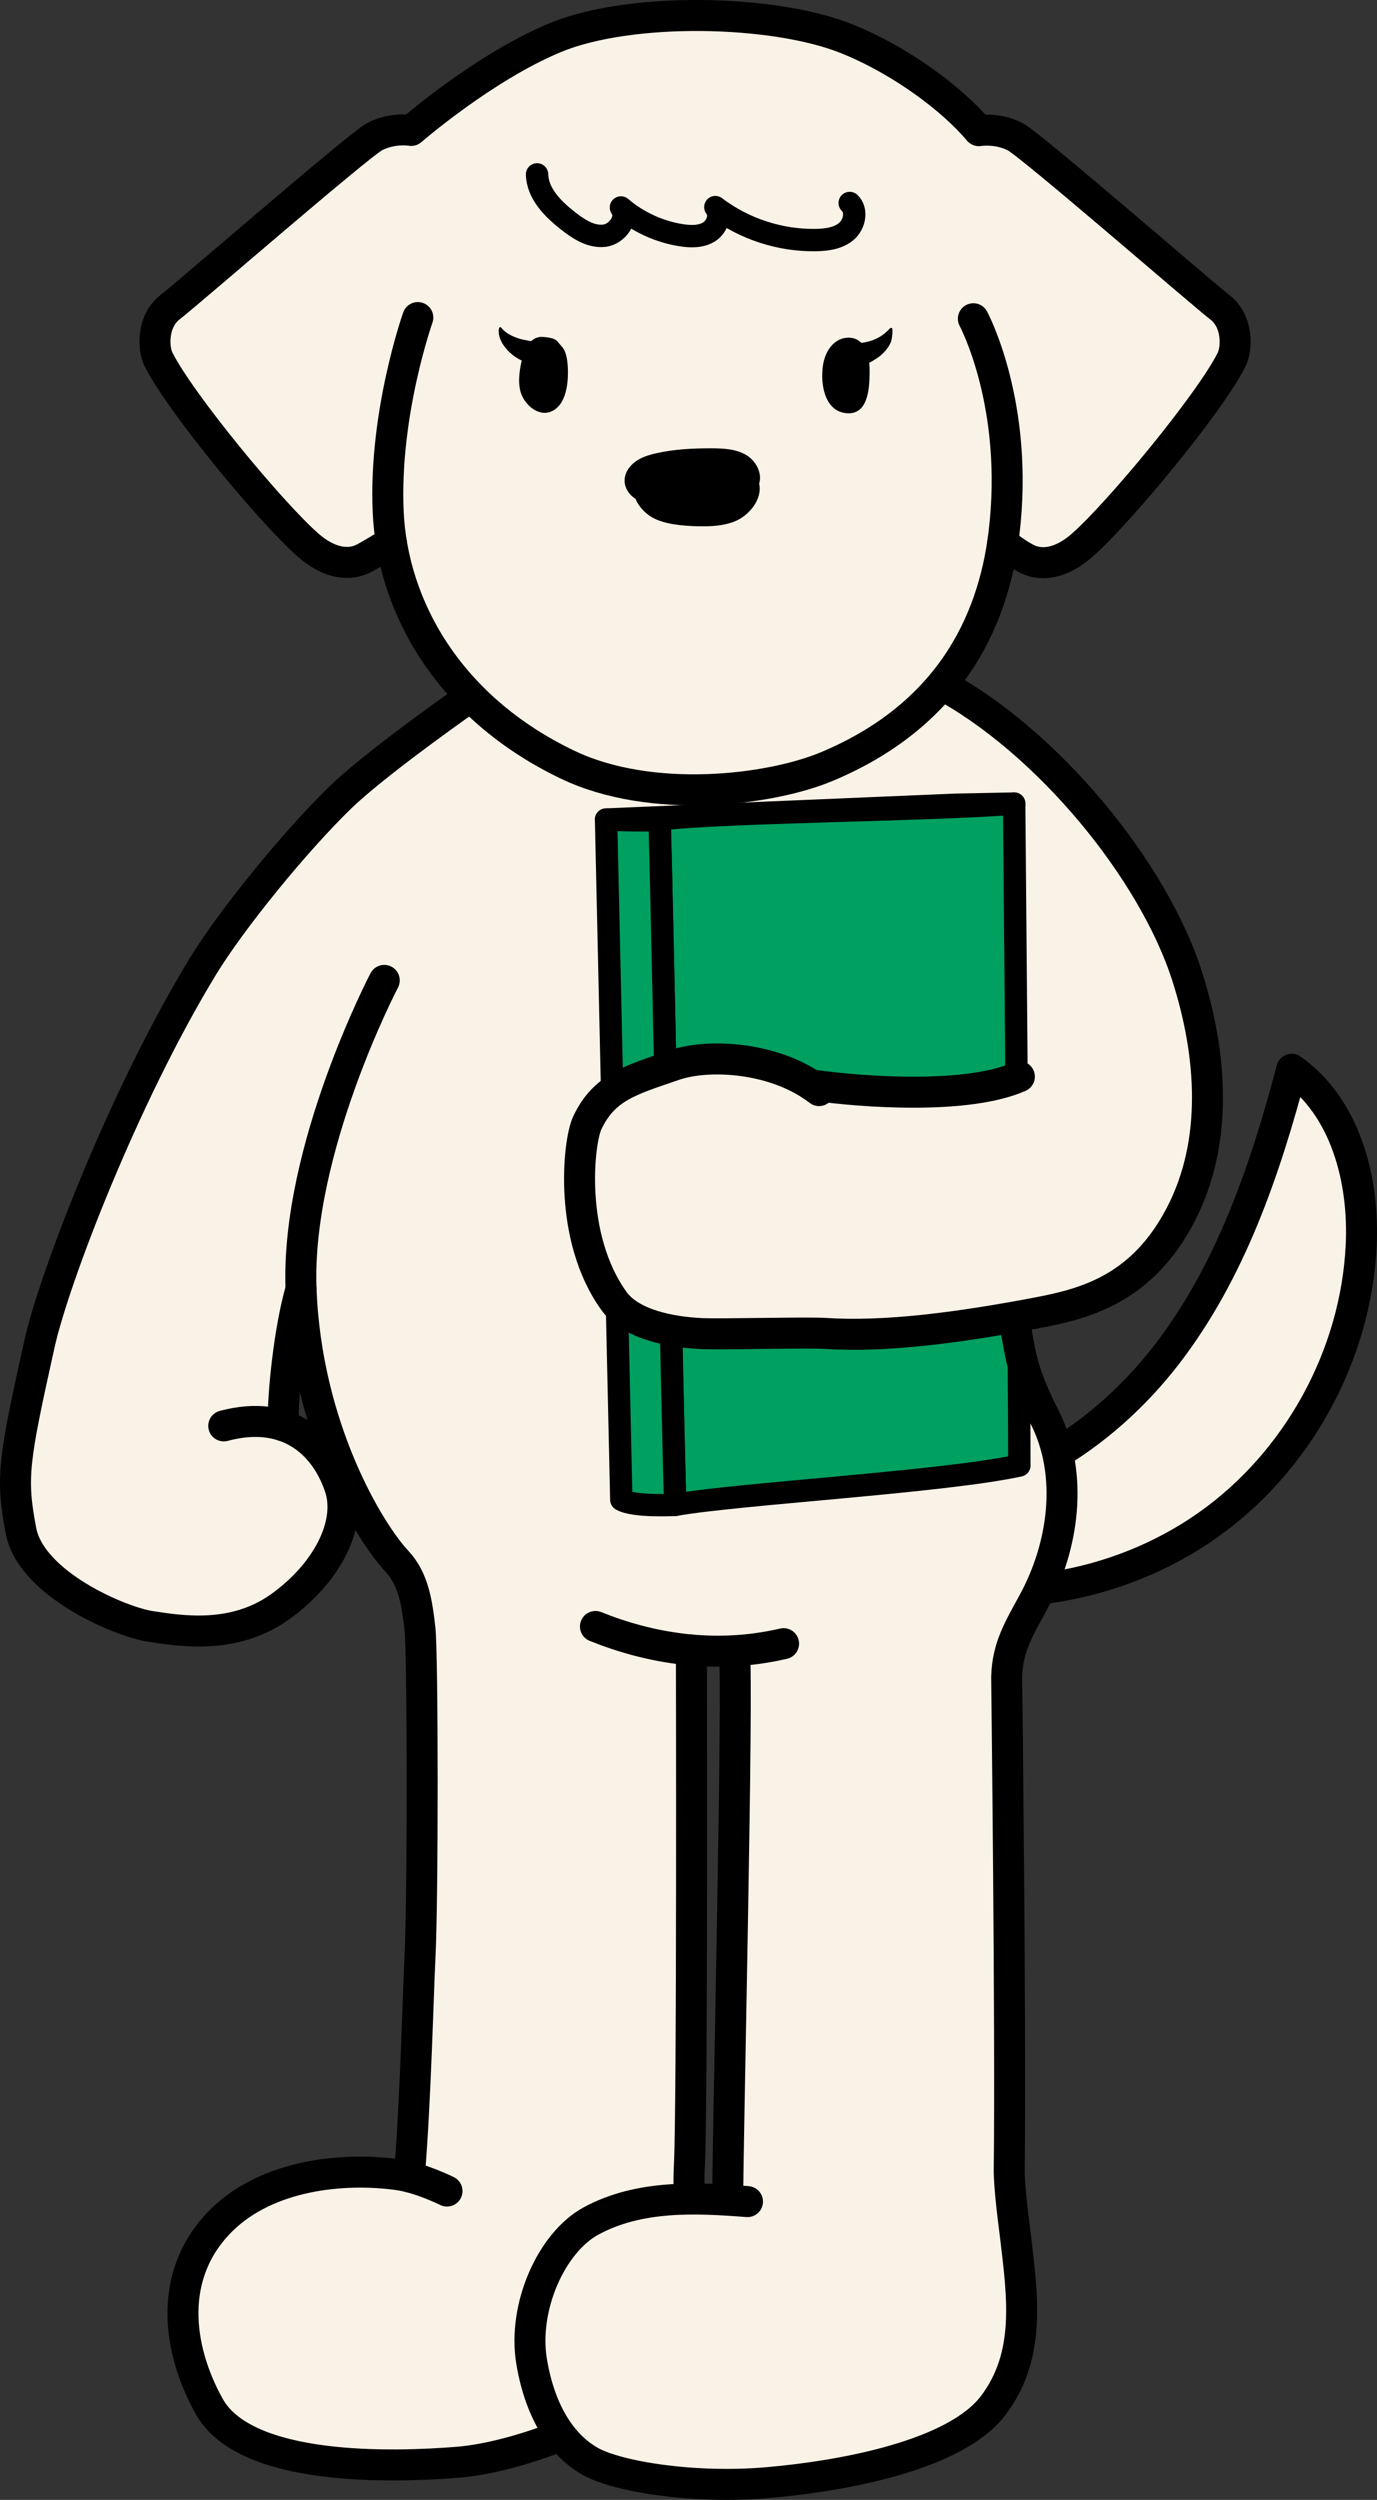
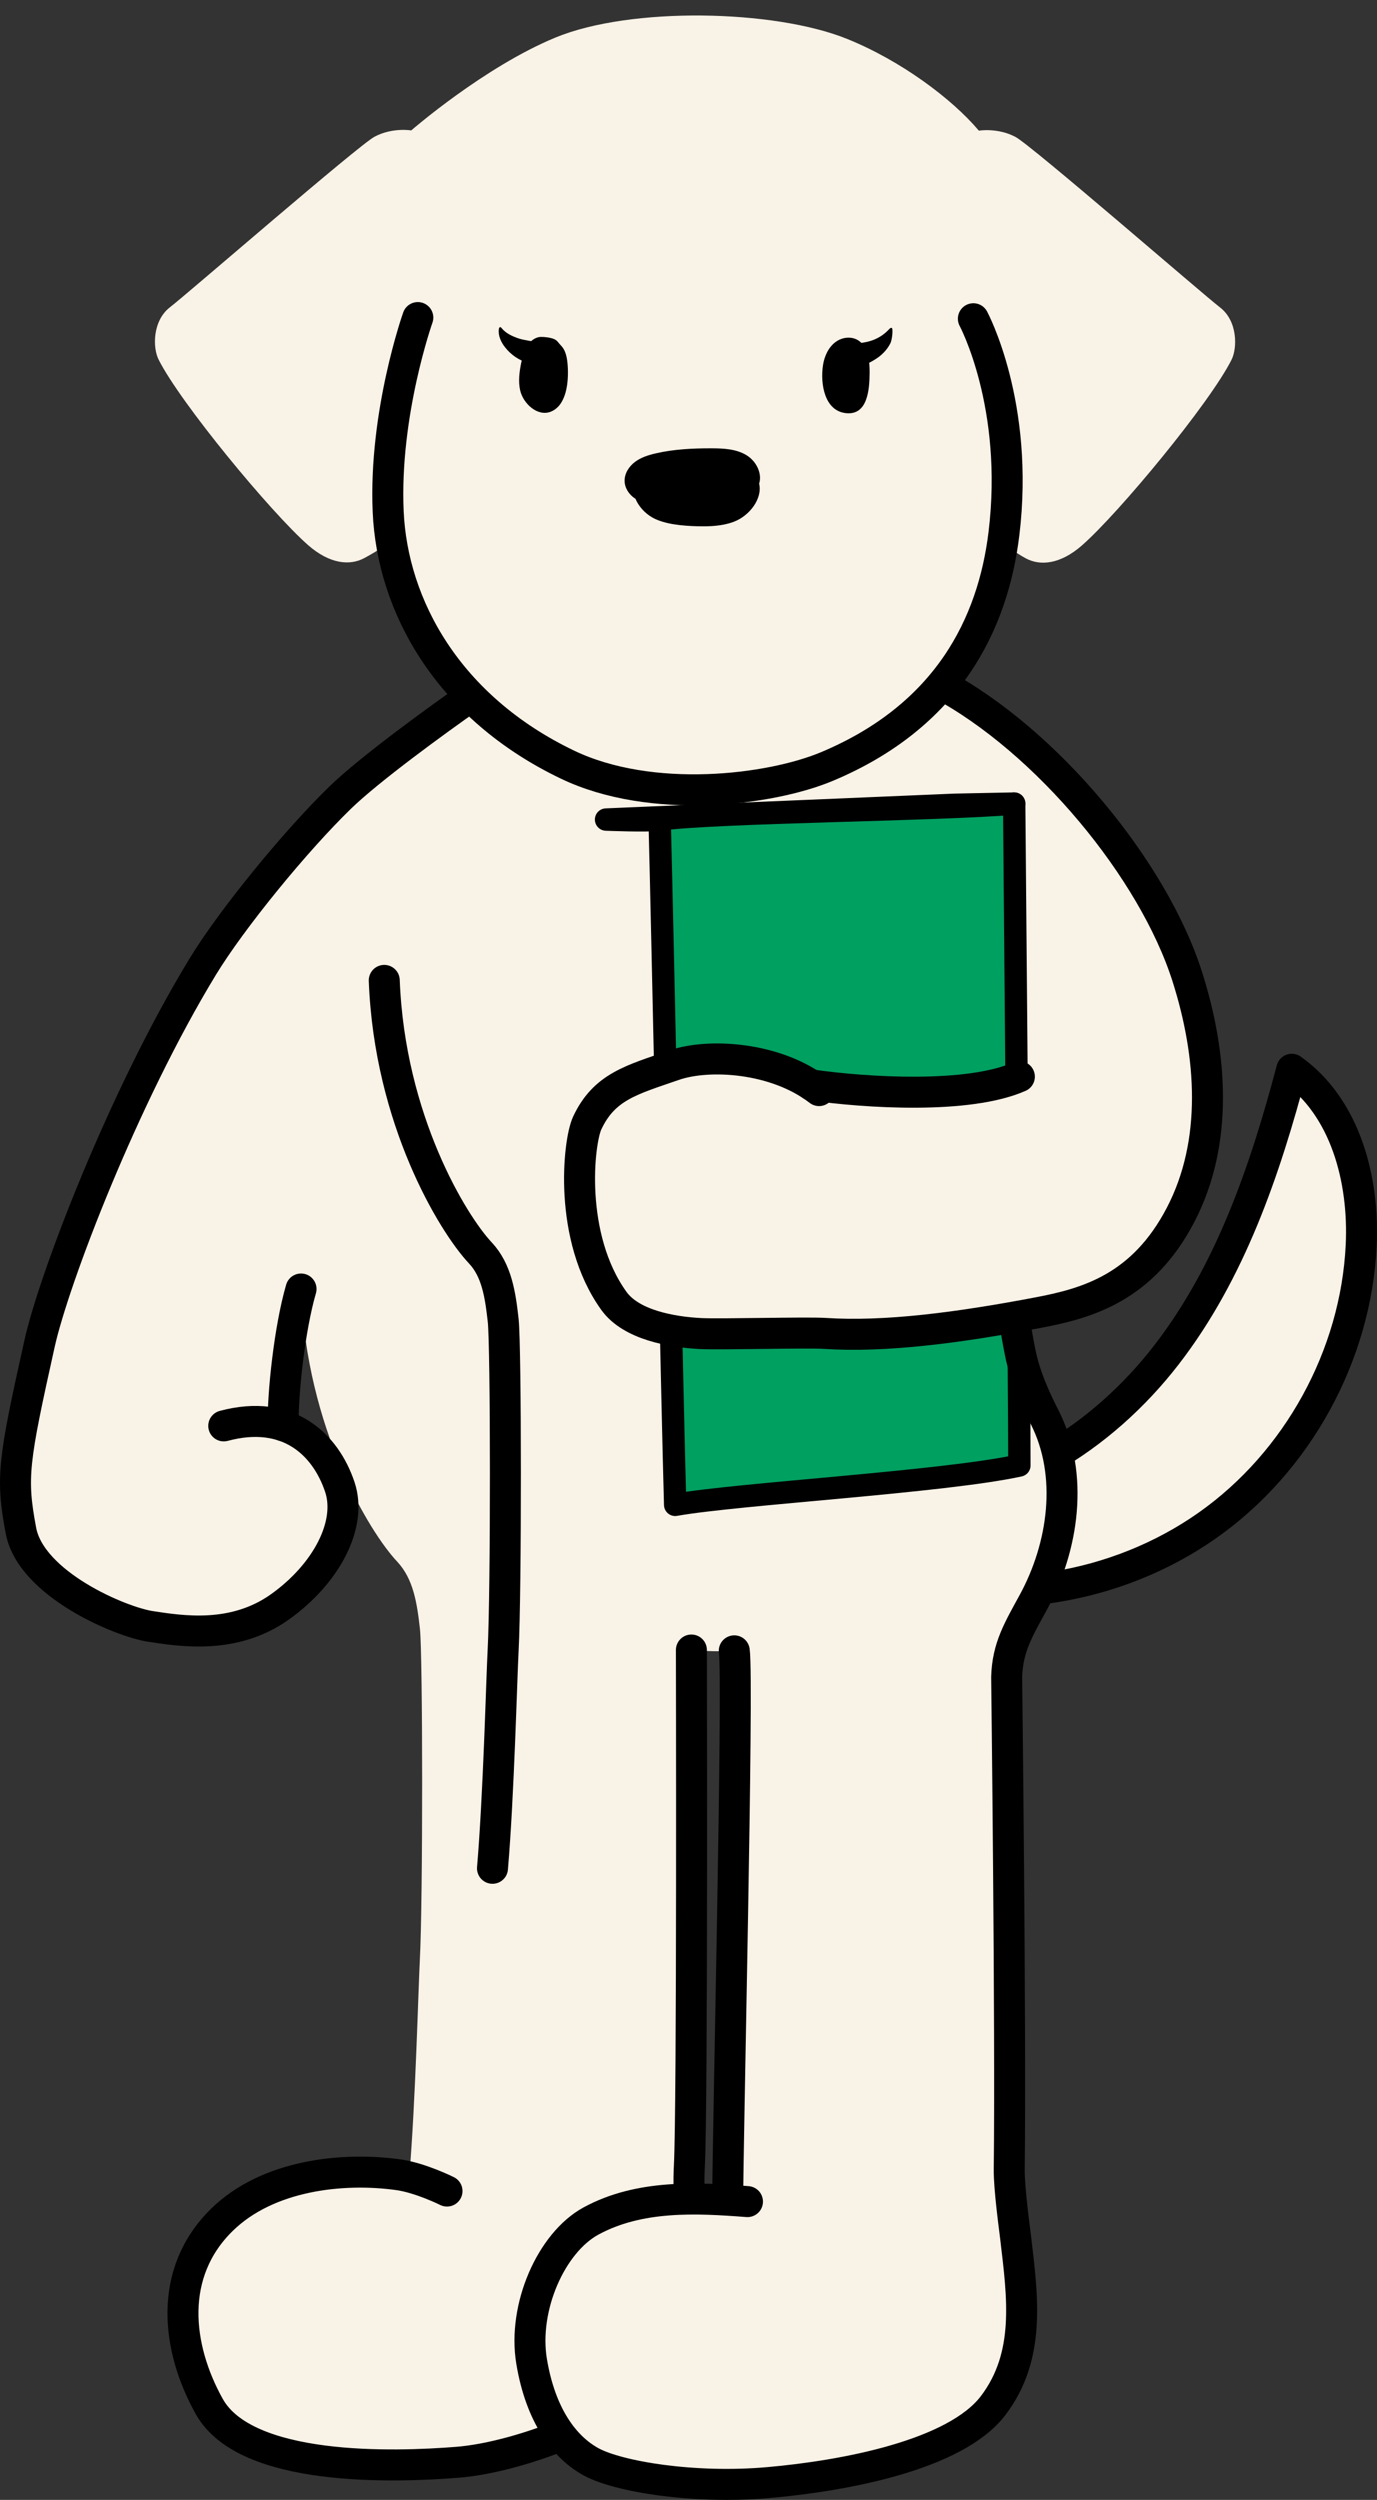
<svg xmlns="http://www.w3.org/2000/svg" width="192.107" height="348.544" version="1.1" viewBox="0 0 192.107 348.544">
  <rect x="0" y="0" width="192.107" height="348.544" fill="#333333" stroke="none" />
  <g>
    <g id="_レイヤー_1" data-name="レイヤー_1">
      <g>
        <g>
          <path d="M125.549,208.844c14.587.394,28.271-8.401,37.192-19.95,8.921-11.549,13.746-25.705,17.478-39.812,7.487,5.312,10.116,15.379,9.683,24.549-.726,15.361-8.881,30.201-21.458,39.049-12.578,8.848-29.347,11.656-44.003,7.001-3.617-1.149-5.296-2.518-5.296-2.518l2.228-9.299s2.123.926,4.176.981Z" fill="#f9f2e7" stroke="#000" stroke-linecap="round" stroke-linejoin="round" stroke-width="4.322" />
          <path d="M165.635,136.156c-4.747-14.891-19.564-32.865-34.558-40.854l-65.243,1.694c-5.047,3.526-14.32,10.273-18.38,14.213-6.206,6.023-15.123,16.913-19.187,23.59-11.091,18.228-20.746,43.498-22.76,52.569-3.621,16.301-3.993,18.598-2.589,26.038,1.405,7.44,13.872,12.726,18.088,13.358,4.217.632,11.592,1.871,18.053-2.731s10.104-11.489,8.345-16.723c-1.263-3.758-3.837-7.187-7.902-8.529-.075-4.493.891-13.563,2.494-19.063.739,19.466,9.593,33.945,13.393,37.984,2.304,2.447,2.795,5.845,3.196,9.398.402,3.553.427,37.81-.007,46.029-.216,4.092-.614,20.153-1.484,30.384-.511-.129-1.025-.234-1.522-.304-7.756-1.084-18.217.024-24.613,6.282-7.566,7.404-6.334,17.844-1.772,26.024,5.115,9.171,25.815,8.489,34.669,7.78,4.018-.321,9.333-1.691,14.415-3.725,1.264,1.647,2.702,2.855,4.202,3.674,3.715,2.029,14.227,3.815,24.752,2.885s26.056-3.801,31.334-10.749c5.278-6.949,4.097-15.174,3.125-23.436-.134-1.144-.921-6.829-.889-9.484.239-19.356-.356-68.627-.356-68.627.113-4.172,1.664-6.664,3.74-10.477,4.158-7.64,5.676-17.669,1.548-25.784-1.156-2.273-2.685-5.47-3.384-8.91-.338-1.665-.629-3.364-.878-5.035,1.146-.203,2.304-.417,3.472-.64,6.804-1.296,14.483-3.483,19.764-13.608,5.291-10.145,4.406-22.324.932-33.226ZM101.527,306.76c-1.772-.109-3.578-.181-5.388-.159-.034-1.654-.04-3.22.035-4.641.434-8.207.283-71.909.283-71.909,1.945.172,3.943.222,5.981.108.604,4.106-.948,69.533-.912,76.601Z" fill="#f9f2e7" />
-           <path d="M53.609,136.69s-12.349,23.561-11.611,43.028c.738,19.466,9.592,33.945,13.394,37.983,2.303,2.447,2.795,5.845,3.196,9.398.401,3.553.427,37.81-.007,46.029-.216,4.092-.615,20.153-1.484,30.384" fill="none" stroke="#000" stroke-linecap="round" stroke-linejoin="round" stroke-width="4.322" />
+           <path d="M53.609,136.69c.738,19.466,9.592,33.945,13.394,37.983,2.303,2.447,2.795,5.845,3.196,9.398.401,3.553.427,37.81-.007,46.029-.216,4.092-.615,20.153-1.484,30.384" fill="none" stroke="#000" stroke-linecap="round" stroke-linejoin="round" stroke-width="4.322" />
          <path d="M102.44,230.166c.604,4.106-.948,69.526-.913,76.594" fill="none" stroke="#000" stroke-linecap="round" stroke-linejoin="round" stroke-width="4.322" />
-           <path d="M83.074,226.77c7.407,2.981,16.524,4.662,26.244,2.394" fill="none" stroke="#000" stroke-linecap="round" stroke-linejoin="round" stroke-width="4.322" />
          <path d="M96.458,230.051s.15,63.702-.283,71.909c-.433,8.206,1.817,21.257-3.244,28.043-5.061,6.786-20.217,12.585-29.071,13.293-8.854.708-29.555,1.39-34.67-7.78-4.563-8.18-5.794-18.621,1.772-26.024,6.395-6.258,16.856-7.366,24.612-6.282,3.099.433,6.788,2.274,6.788,2.274" fill="none" stroke="#000" stroke-linecap="round" stroke-linejoin="round" stroke-width="4.322" />
          <path d="M141.49,112.039c-10.818.916-41.446,1.134-49.465,2.227-1.579.243-7.472,0-7.472,0l48.67-2.061,8.266-.167Z" fill="#00a061" stroke="#000" stroke-linecap="round" stroke-linejoin="round" stroke-width="3.119" />
          <path d="M94.194,209.81c8.791-1.563,37.45-3.179,48.019-5.487.032-8.384-.615-78.307-.723-92.283-10.818.916-41.446,1.134-49.465,2.227.364,13.486,1.822,83.956,2.169,95.543Z" fill="#00a061" stroke="#000" stroke-linecap="round" stroke-linejoin="round" stroke-width="3.119" />
-           <path d="M94.194,209.81c-.346-11.588-1.804-82.057-2.169-95.543-1.579.243-7.472,0-7.472,0l2.126,94.83c1.762,1.033,7.515.713,7.515.713Z" fill="#00a061" stroke="#000" stroke-linecap="round" stroke-linejoin="round" stroke-width="3.119" />
          <path d="M31.216,198.802c9.052-2.423,14.218,2.641,16.19,8.508,1.759,5.233-1.884,12.12-8.345,16.723-6.461,4.602-13.836,3.364-18.052,2.731-4.216-.632-16.684-5.918-18.088-13.358-1.404-7.44-1.032-9.737,2.588-26.038,2.014-9.071,11.669-34.341,22.761-52.569,4.063-6.677,12.98-17.567,19.186-23.59,4.059-3.94,13.333-10.687,18.38-14.213" fill="none" stroke="#000" stroke-linecap="round" stroke-linejoin="round" stroke-width="4.322" />
          <path d="M41.998,179.718c-1.604,5.5-2.569,14.57-2.495,19.063" fill="none" stroke="#000" stroke-linecap="round" stroke-linejoin="round" stroke-width="4.322" />
          <path d="M105.631,306.76l1.597,39.37c-10.525.93-21.037-.856-24.752-2.885-3.715-2.029-7.052-6.448-8.309-13.997-1.257-7.55,2.731-16.57,8.286-19.589,6.747-3.667,14.708-3.253,21.828-2.704" fill="#f9f2e7" />
          <path d="M104.281,306.955c-7.12-.549-15.081-.963-21.828,2.704-5.555,3.019-9.543,12.04-8.286,19.589,1.257,7.55,4.594,11.969,8.309,13.997,3.715,2.029,14.227,3.815,24.752,2.885,10.525-.93,26.056-3.801,31.335-10.749,5.279-6.949,4.097-15.174,3.125-23.436-.135-1.144-.922-6.829-.889-9.484.238-19.357-.357-68.627-.357-68.627.112-4.172,1.665-6.664,3.74-10.477,4.158-7.64,5.676-17.669,1.548-25.784-1.156-2.273-2.685-5.47-3.384-8.91-1.543-7.593-2.106-15.876-2.128-19.063" fill="none" stroke="#000" stroke-linecap="round" stroke-linejoin="round" stroke-width="4.322" />
          <path d="M164.703,169.382c-5.281,10.124-12.96,12.312-19.764,13.608-11.217,2.137-21.467,3.47-29.879,2.916-2.53-.167-14.513.167-17.298.024-4.112-.21-9.713-1.213-12.118-4.556-6.39-8.882-4.959-22.139-3.726-24.786,2.375-5.097,6.241-6.04,12.119-8.078,4.528-1.57,13.067-1.209,19.121,2.751,7.707,1.101,21.935,1.992,29.056-1.153l22.489,19.273Z" fill="#f9f2e7" />
          <path d="M114.269,152.053c-6.075-4.698-15.42-5.21-20.232-3.542-5.878,2.038-9.744,2.981-12.119,8.078-1.233,2.647-2.664,15.904,3.726,24.786,2.405,3.342,8.006,4.346,12.118,4.556,2.785.142,14.768-.191,17.298-.024,8.412.554,18.661-.779,29.879-2.916,6.804-1.296,14.483-3.484,19.764-13.608,5.292-10.145,4.407-22.324.932-33.226-4.746-14.891-19.563-32.865-34.557-40.854" fill="none" stroke="#000" stroke-linecap="round" stroke-linejoin="round" stroke-width="4.322" />
          <path d="M142.214,150.109c-7.121,3.146-21.35,2.255-29.056,1.153" fill="none" stroke="#000" stroke-linecap="round" stroke-linejoin="round" stroke-width="4.322" />
        </g>
        <g>
          <path d="M139.891,75.642c-1.795,12.24-8.238,24.384-24.478,31.209-8.023,3.372-24.569,5.352-36.245-.243-14.901-7.14-22.682-19.2-24.583-31.05,0,0-2.069,1.347-3.77,2.258-1.99,1.066-4.799.85-7.846-1.826-5.188-4.558-17.787-19.789-20.845-25.859-.831-1.649-.858-5.412,1.603-7.305,2.461-1.893,26.3-22.588,28.537-23.771,2.499-1.32,5.109-.872,5.109-.872,0,0,10.182-8.852,20.131-12.952,10.489-4.323,30.458-3.912,40.621.172,7.553,3.035,14.701,8.383,18.437,12.815,0,0,2.61-.448,5.108.872,2.238,1.183,26.076,21.878,28.537,23.771,2.461,1.893,2.434,5.656,1.603,7.305-3.058,6.069-15.656,21.301-20.845,25.859-3.047,2.677-5.856,2.892-7.846,1.826-1.701-.911-3.231-2.21-3.231-2.21Z" fill="#f9f2e7" />
          <g>
            <path d="M72.568,54.42c-.279-1.238-.112-2.54.137-3.785.166-.832.375-1.673.816-2.379s1.156-1.263,1.946-1.282c.518-.012,1.377.098,1.856.311.459.204.566.519.93.882.726.724.892,1.878.956,2.941.126,2.087-.144,5.378-2.337,6.279-1.851.76-3.883-1.099-4.304-2.966Z" />
            <path d="M114.816,50.924c.188-1.26.763-2.494,1.735-3.226.972-.732,2.366-.863,3.341-.135,1.246.93,1.442,2.804,1.429,4.436-.02,2.419-.305,5.892-3.263,5.608-3.004-.289-3.639-4.017-3.242-6.684Z" />
            <path d="M104.193,63.494c-1.455-.903-3.258-.988-4.969-.99-2.576-.004-5.169.124-7.681.693-1.039.235-2.083.556-2.938,1.191-.854.635-1.497,1.636-1.466,2.7.029.979.634,1.89,1.459,2.418.016.011.034.016.05.026.454,1.07,1.309,2.009,2.326,2.599,1.698.985,4.369,1.191,6.33,1.241,1.703.043,3.444-.022,5.041-.614,2.214-.822,4.061-3.242,3.561-5.329.458-1.42-.403-3.118-1.715-3.932Z" />
-             <path d="M74.928,24.314c.066,2.694,2.217,4.837,4.34,6.496,1.46,1.141,3.166,2.257,5.009,2.061,1.843-.196,3.441-2.447,2.35-3.945,2.386,2.035,5.344,3.392,8.442,3.873,1.318.205,2.758.23,3.883-.487,1.125-.717,1.697-2.408.846-3.436,4.004,3.043,9.048,4.689,14.076,4.594,1.494-.028,3.083-.247,4.218-1.218,1.135-.972,1.53-2.917.451-3.951" fill="none" stroke="#000" stroke-linecap="round" stroke-linejoin="round" stroke-width="3.119" />
            <path d="M120.609,50.892c1.454-.658,2.828-1.48,3.613-3.04.202-.402.34-1.499.27-1.961-.006-.041-.015-.083-.036-.117-.09-.143-.28-.023-.389.097-1.24,1.356-2.776,1.876-4.448,1.984l.99,3.037Z" />
            <path d="M73.721,50.608c-1.26-.335-2.422-1.115-3.265-2.192-.555-.709-.986-1.62-.858-2.535.018-.125.078-.277.194-.273.072.003.128.069.176.128.607.745,1.485,1.141,2.351,1.441.724.251,2.29.461,2.29.461l-.889,2.969Z" />
            <path d="M58.291,44.277s-4.739,13.347-4.135,27.059c.578,13.125,8.336,27.28,25.014,35.272,11.676,5.595,28.222,3.615,36.245.243,16.784-7.054,23.106-19.791,24.645-32.442,2.189-18.001-4.263-29.97-4.263-29.97" fill="none" stroke="#000" stroke-linecap="round" stroke-linejoin="round" stroke-width="4.322" />
-             <path d="M54.585,75.558s-2.068,1.347-3.769,2.258c-1.99,1.066-4.799.85-7.846-1.826-5.188-4.558-17.787-19.789-20.845-25.859-.831-1.649-.858-5.412,1.603-7.305,2.461-1.893,26.3-22.588,28.537-23.771,2.499-1.32,5.109-.872,5.109-.872,0,0,10.182-8.852,20.131-12.952,10.489-4.323,30.458-3.912,40.621.172,7.553,3.035,14.701,8.383,18.437,12.815,0,0,2.61-.448,5.108.872,2.238,1.183,26.076,21.878,28.537,23.771,2.461,1.893,2.434,5.656,1.603,7.305-3.058,6.069-15.656,21.301-20.845,25.859-3.047,2.677-5.856,2.892-7.846,1.826-1.701-.911-3.232-2.21-3.232-2.21" fill="none" stroke="#000" stroke-linecap="round" stroke-linejoin="round" stroke-width="4.322" />
          </g>
        </g>
      </g>
    </g>
  </g>
</svg>